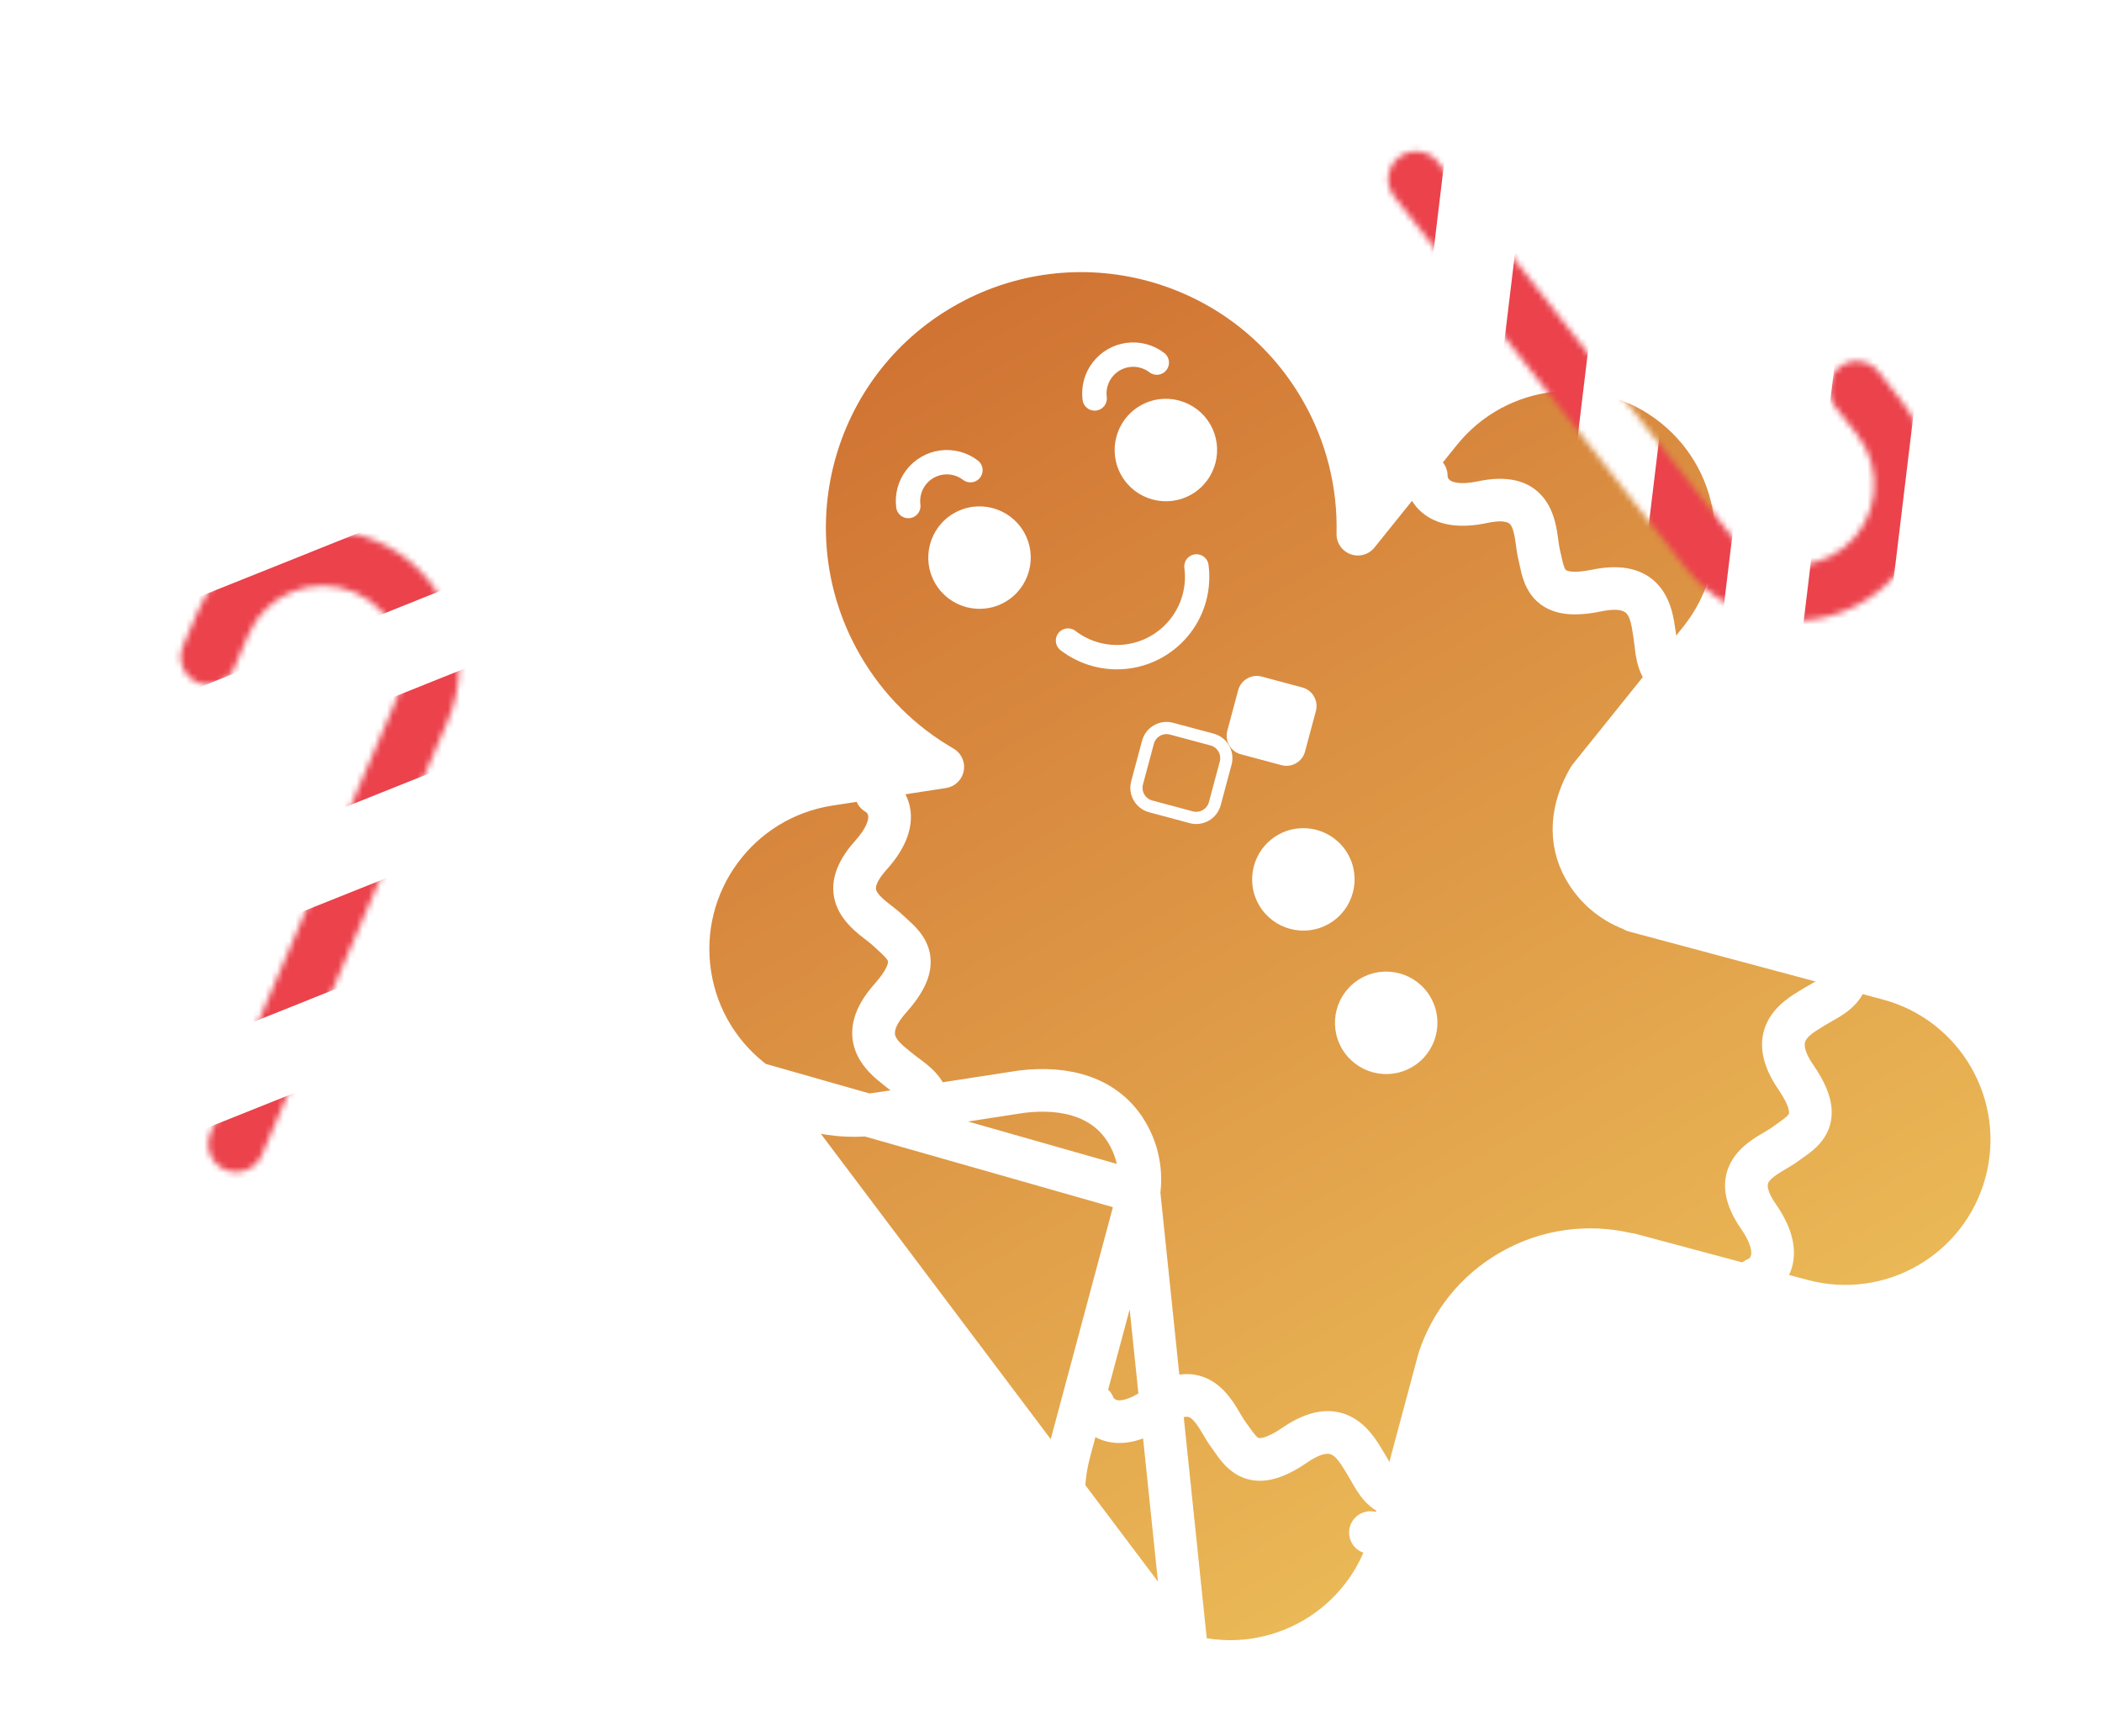
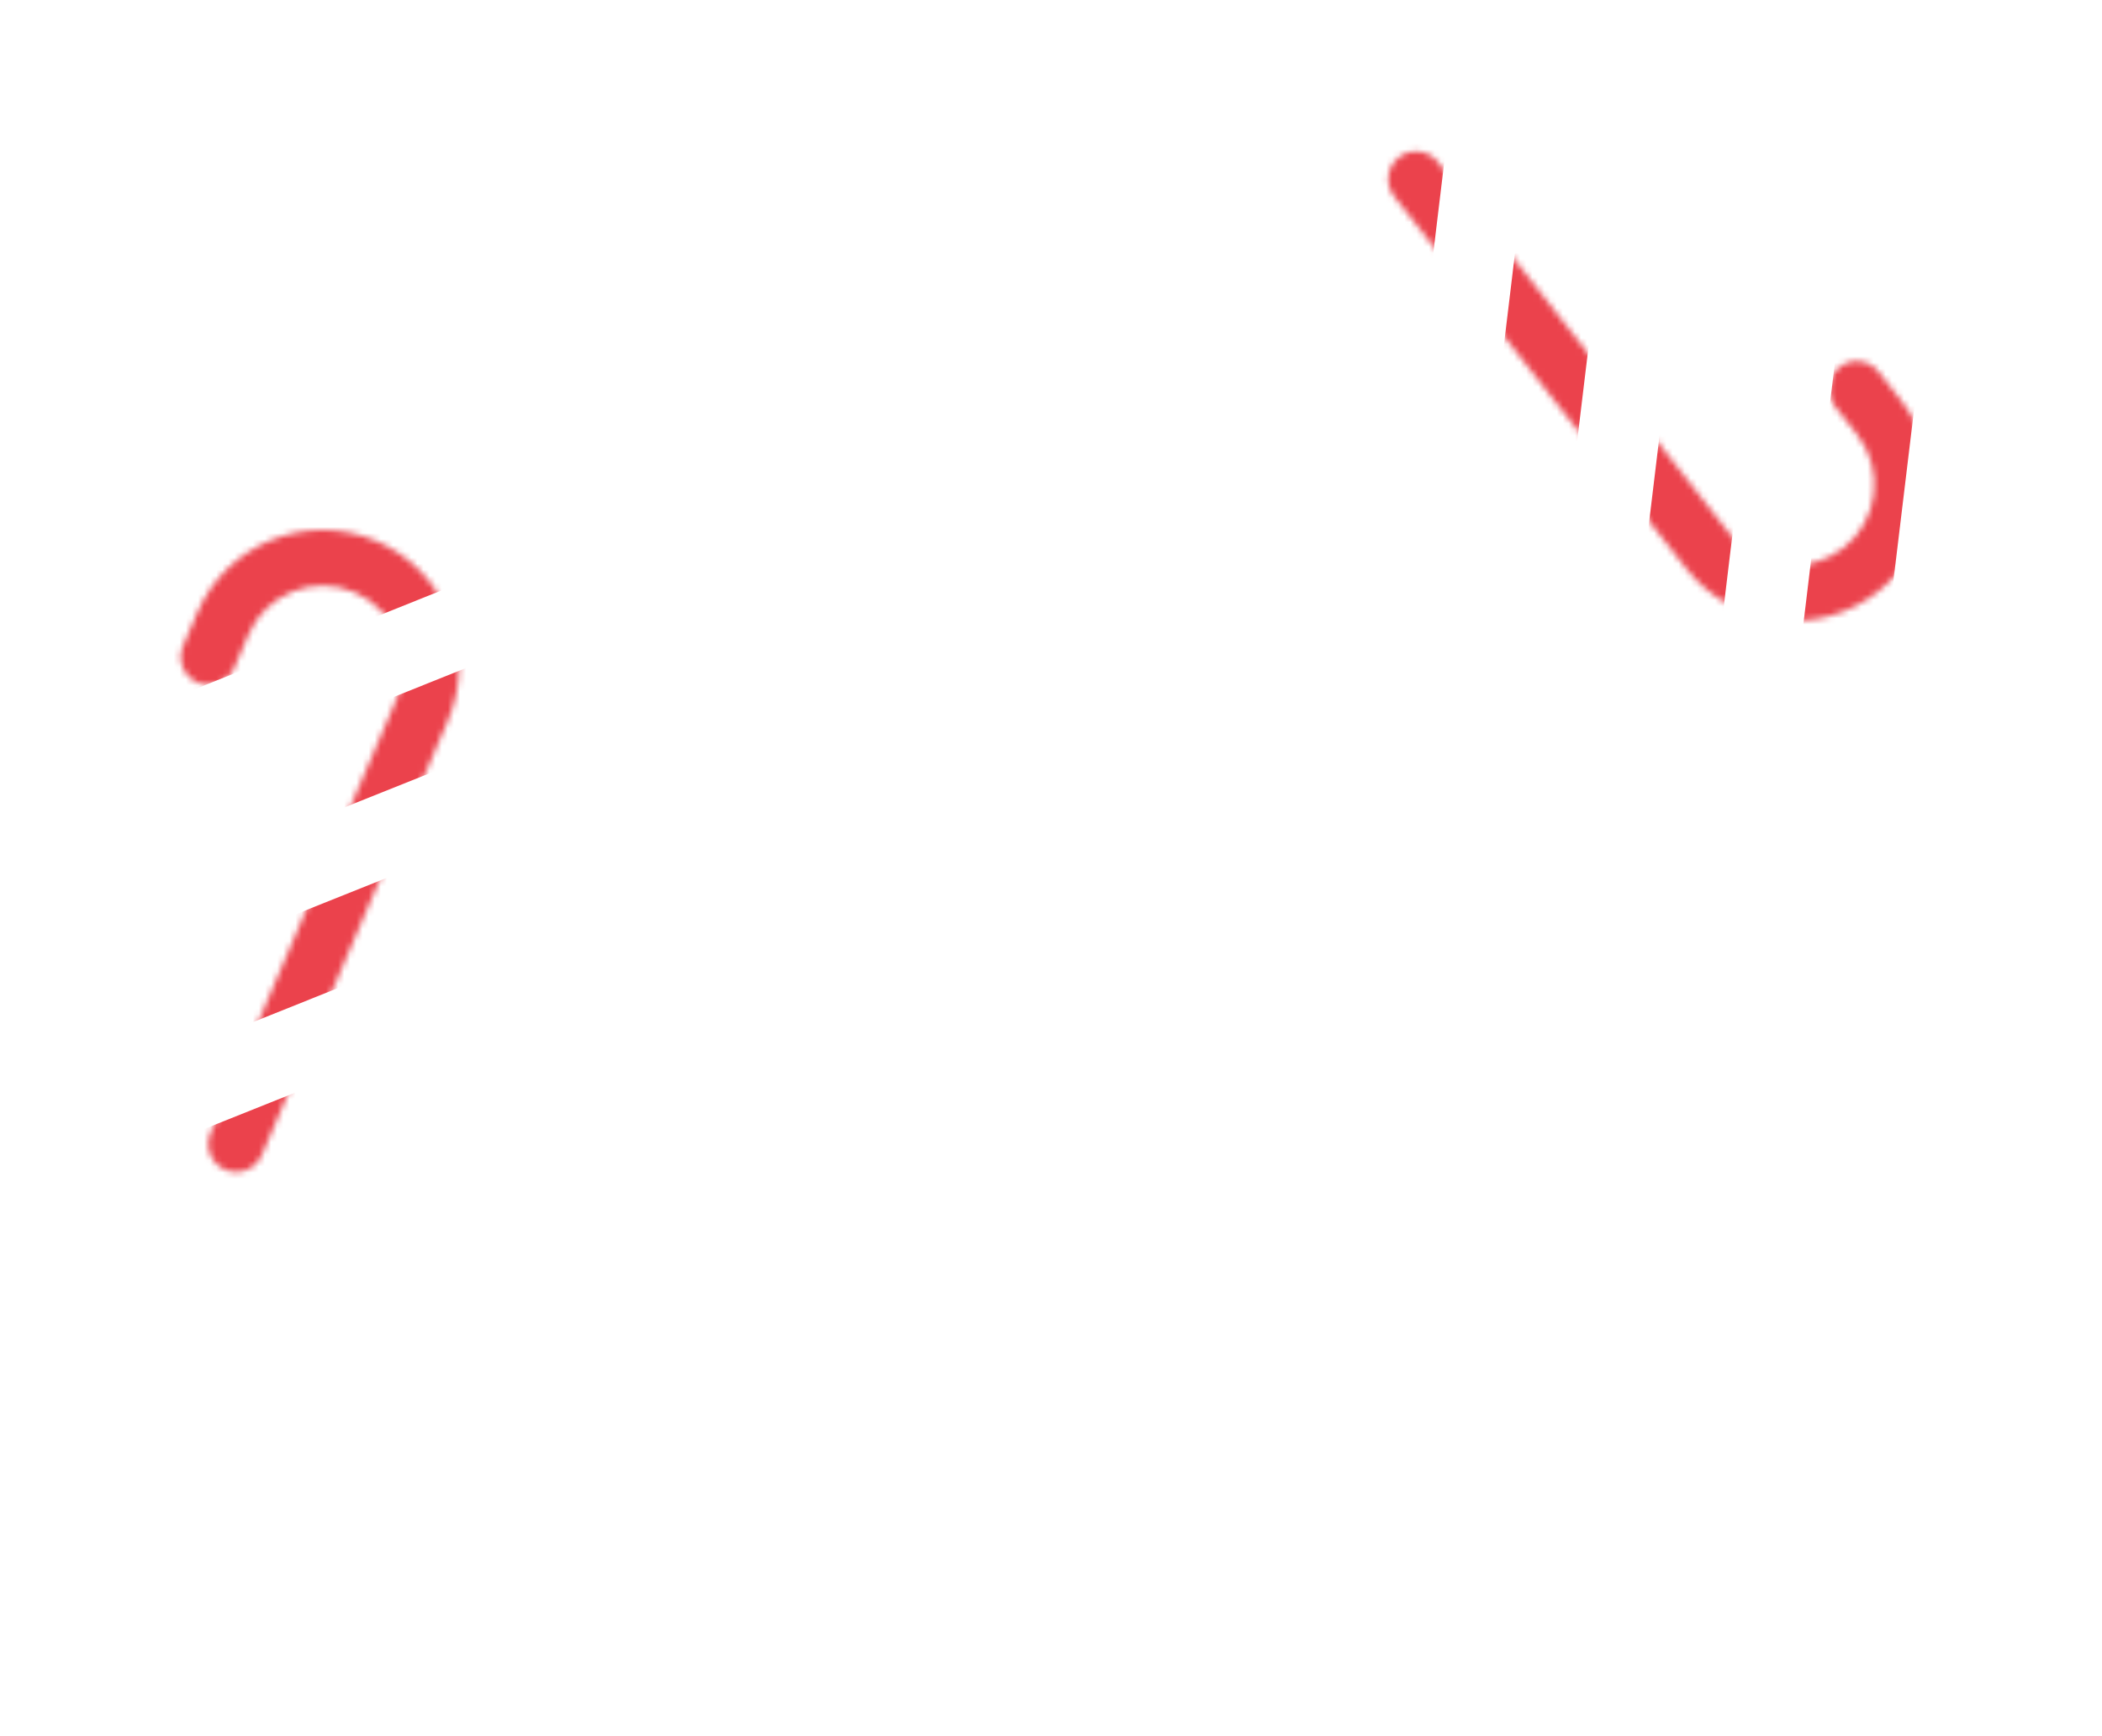
<svg xmlns="http://www.w3.org/2000/svg" width="345" height="285" viewBox="0 0 345 285" fill="none">
  <mask id="mask0_1253_147" style="mask-type:alpha" maskUnits="userSpaceOnUse" x="29" y="87" width="47" height="106">
    <path fill-rule="evenodd" clip-rule="evenodd" d="M36.964 192.019C34.644 191.025 33.569 188.339 34.562 186.019L65.142 114.613C68.023 107.885 64.904 100.096 58.177 97.215C51.45 94.334 43.66 97.452 40.779 104.18L38.441 109.64C37.447 111.96 34.761 113.035 32.442 112.042C30.122 111.048 29.047 108.362 30.04 106.042L32.379 100.582C37.246 89.215 50.407 83.946 61.775 88.814C73.142 93.682 78.41 106.843 73.542 118.21L42.963 189.617C41.969 191.937 39.283 193.012 36.964 192.019Z" fill="black" />
  </mask>
  <g mask="url(#mask0_1253_147)">
    <rect x="44.406" y="200.176" width="68.54" height="123.373" transform="rotate(-156.817 44.406 200.176)" fill="#EB424C" />
    <path d="M-15.97 205.139L77.13 167.869L72.181 155.507L-20.919 192.777L-15.97 205.139Z" fill="white" />
    <path d="M-0.861 169.856L92.24 132.586L87.291 120.223L-5.809 157.493L-0.861 169.856Z" fill="white" />
    <path d="M107.35 97.302L14.249 134.572L9.3 122.21L102.401 84.94L107.35 97.302Z" fill="white" />
-     <path d="M29.359 99.289L122.46 62.019L117.511 49.657L24.41 86.927L29.359 99.289Z" fill="white" />
  </g>
  <g filter="url(#filter0_d_1253_147)">
-     <path d="M186.933 191.736C187.391 188.505 186.816 185.113 185.059 182.07C181.596 176.073 174.956 174.314 167.649 175.204L165.558 175.527L165.558 175.527L165.556 175.527C165.545 175.529 165.533 175.531 165.522 175.533L144.428 178.792C136.971 179.944 129.748 177.962 124.11 173.832L186.933 191.736ZM186.933 191.736L175.518 234.336C171.612 248.913 180.263 263.898 194.841 267.804M186.933 191.736L194.841 267.804M194.841 267.804C202.13 269.757 209.524 268.568 215.577 265.074C221.628 261.58 226.356 255.768 228.309 248.481L224.928 247.575L228.309 248.481L236.2 219.033C238.152 213.17 242.168 207.979 247.938 204.647C253.926 201.19 260.704 200.37 266.95 201.824C267.133 201.867 267.318 201.894 267.502 201.907L295.794 209.488C303.083 211.441 310.477 210.252 316.53 206.758C322.581 203.264 327.309 197.452 329.262 190.165C333.168 175.587 324.517 160.603 309.939 156.697C309.939 156.697 309.939 156.697 309.939 156.697L268.254 145.527C268.077 145.418 267.889 145.324 267.692 145.247C264.607 144.039 261.901 141.825 260.117 138.734C257.377 133.988 257.94 128.631 260.82 123.702L265.223 118.222C265.339 118.098 265.445 117.966 265.54 117.829L278.971 101.113C283.698 95.231 285.593 87.985 284.836 81.037C284.08 74.091 280.668 67.42 274.787 62.694C263.023 53.241 245.822 55.114 236.369 66.879L222.864 83.686C223.067 75.615 221.122 67.387 216.79 59.882C204.251 38.164 176.481 30.723 154.763 43.262C133.045 55.801 125.604 83.571 138.143 105.289C142.273 112.443 148.058 118.047 154.733 121.898L136.082 124.779C121.167 127.084 110.944 141.044 113.249 155.958L113.249 155.958C114.401 163.414 118.472 169.704 124.109 173.832L194.841 267.804Z" fill="url(#paint0_linear_1253_147)" stroke="white" stroke-width="7" stroke-linejoin="round" />
    <path d="M286.923 202.67C285.129 203.39 284.259 205.428 284.979 207.222C285.699 209.016 287.737 209.886 289.531 209.166L286.923 202.67ZM288.636 195.726L291.512 193.73L291.512 193.73L288.636 195.726ZM291.378 184.849L293.159 187.862L293.159 187.862L291.378 184.849ZM292.984 183.832L290.892 181.026L290.892 181.026L292.984 183.832ZM293.818 183.237L291.814 180.367L291.814 180.367L293.818 183.237ZM294.767 172.846L297.651 170.864L297.651 170.864L294.767 172.846ZM297.4 161.5L299.213 164.494L299.213 164.494L297.4 161.5ZM297.887 161.204L296.046 158.227L296.046 158.227L297.887 161.204ZM298.929 160.599L300.645 163.65L300.645 163.65L298.929 160.599ZM306.415 157.451C306.9 155.58 305.777 153.669 303.906 153.184C302.035 152.698 300.125 153.821 299.639 155.692L306.415 157.451ZM289.531 209.166C291.358 208.433 293.483 206.663 294.198 203.704C294.921 200.717 294.016 197.338 291.512 193.73L285.761 197.721C287.612 200.388 287.478 201.713 287.395 202.059C287.304 202.431 287.047 202.62 286.923 202.67L289.531 209.166ZM291.512 193.73C289.632 191.022 290.211 190.193 290.246 190.126C290.364 189.898 290.622 189.575 291.162 189.153C291.711 188.724 292.356 188.337 293.159 187.862L289.598 181.836C288.271 182.62 285.452 184.172 284.036 186.896C282.333 190.17 283.085 193.866 285.761 197.721L291.512 193.73ZM293.159 187.862C293.713 187.535 294.451 187.104 295.076 186.638L290.892 181.026C290.63 181.222 290.249 181.451 289.598 181.836L293.159 187.862ZM295.076 186.638C295.293 186.476 295.529 186.311 295.821 186.107L291.814 180.367C291.538 180.56 291.211 180.788 290.892 181.026L295.076 186.638ZM295.821 186.107C296.897 185.356 299.414 183.755 300.307 180.856C301.266 177.741 300.096 174.421 297.651 170.864L291.882 174.829C292.883 176.285 293.338 177.295 293.525 177.95C293.699 178.56 293.621 178.78 293.617 178.796C293.555 178.995 293.34 179.302 291.814 180.367L295.821 186.107ZM297.651 170.864C295.71 168.04 296.251 167.035 296.358 166.824C296.72 166.11 297.603 165.469 299.213 164.494L295.587 158.506C294.338 159.263 291.538 160.852 290.115 163.657C288.438 166.965 289.091 170.767 291.882 174.829L297.651 170.864ZM299.213 164.494C299.379 164.394 299.556 164.286 299.728 164.18L296.046 158.227C295.907 158.313 295.759 158.402 295.587 158.506L299.213 164.494ZM299.728 164.18C299.978 164.025 300.266 163.863 300.645 163.65L297.214 157.548C296.863 157.746 296.443 157.981 296.046 158.227L299.728 164.18ZM300.645 163.65C301.423 163.212 302.62 162.552 303.671 161.659C304.774 160.723 305.916 159.372 306.415 157.451L299.639 155.692C299.614 155.789 299.54 155.984 299.14 156.323C298.69 156.706 298.1 157.05 297.214 157.548L300.645 163.65Z" fill="white" />
-     <path d="M237.594 74.161C237.625 72.228 236.083 70.636 234.15 70.606C232.217 70.575 230.626 72.118 230.595 74.05L237.594 74.161ZM243.334 78.428L244.061 81.852L244.061 81.852L243.334 78.428ZM252.301 85.167L248.834 85.643L248.834 85.643L252.301 85.167ZM252.618 87.041L256.015 86.198L256.015 86.198L252.618 87.041ZM252.844 88.04L256.265 87.303L256.265 87.303L252.844 88.04ZM262.057 92.938L262.768 96.364L262.768 96.364L262.057 92.938ZM271.499 99.757L268.037 100.27L268.037 100.27L271.499 99.757ZM271.584 100.321L275.042 99.775L275.042 99.775L271.584 100.321ZM271.738 101.516L275.215 101.115L275.215 101.115L271.738 101.516ZM271.744 109.637C273.282 110.809 275.478 110.513 276.65 108.976C277.822 107.439 277.525 105.242 275.988 104.07L271.744 109.637ZM230.595 74.05C230.564 76.019 231.374 78.663 233.825 80.469C236.299 82.29 239.765 82.764 244.061 81.852L242.607 75.005C239.432 75.679 238.262 75.043 237.976 74.832C237.667 74.605 237.592 74.294 237.594 74.161L230.595 74.05ZM244.061 81.852C247.286 81.167 247.826 82.022 247.874 82.08C248.039 82.278 248.237 82.64 248.417 83.302C248.6 83.974 248.707 84.718 248.834 85.643L255.769 84.691C255.559 83.165 255.219 79.965 253.257 77.604C250.897 74.767 247.198 74.03 242.607 75.005L244.061 81.852ZM248.834 85.643C248.921 86.279 249.033 87.127 249.221 87.884L256.015 86.198C255.936 85.881 255.872 85.441 255.769 84.691L248.834 85.643ZM249.221 87.884C249.286 88.147 249.347 88.428 249.422 88.777L256.265 87.303C256.195 86.974 256.111 86.585 256.015 86.198L249.221 87.884ZM249.422 88.777C249.698 90.059 250.2 93 252.528 94.945C255.028 97.035 258.542 97.242 262.768 96.364L261.346 89.51C259.615 89.87 258.508 89.898 257.832 89.817C257.202 89.742 257.029 89.584 257.017 89.574C256.857 89.44 256.657 89.123 256.265 87.303L249.422 88.777ZM262.768 96.364C266.124 95.668 266.841 96.555 266.994 96.736C267.512 97.346 267.761 98.408 268.037 100.27L274.962 99.245C274.748 97.8 274.366 94.603 272.33 92.205C269.93 89.378 266.171 88.509 261.346 89.51L262.768 96.364ZM268.037 100.27C268.065 100.462 268.096 100.667 268.127 100.866L275.042 99.775C275.016 99.615 274.991 99.443 274.962 99.245L268.037 100.27ZM268.127 100.866C268.173 101.157 268.211 101.485 268.261 101.917L275.215 101.115C275.169 100.715 275.115 100.237 275.042 99.775L268.127 100.866ZM268.261 101.917C268.364 102.804 268.509 104.163 268.926 105.479C269.362 106.857 270.165 108.434 271.744 109.637L275.988 104.07C275.909 104.01 275.757 103.866 275.599 103.366C275.421 102.802 275.332 102.125 275.215 101.115L268.261 101.917Z" fill="white" />
-     <path d="M142.108 129.289C140.419 128.349 139.812 126.218 140.752 124.529C141.692 122.84 143.823 122.233 145.512 123.173L142.108 129.289ZM142.934 136.394L145.536 138.735L145.536 138.735L142.934 136.394ZM144.286 147.529L146.432 144.764L146.432 144.764L144.286 147.529ZM145.751 148.74L143.323 151.261L143.323 151.261L145.751 148.74ZM146.503 149.435L144.154 152.03L144.154 152.03L146.503 149.435ZM146.138 159.863L148.75 162.192L148.75 162.192L146.138 159.863ZM147.323 171.45L149.498 168.708L149.498 168.708L147.323 171.45ZM147.768 171.805L145.568 174.527L145.568 174.527L147.768 171.805ZM148.727 172.536L146.641 175.347L146.641 175.347L148.727 172.536ZM155.757 176.601C156.003 178.519 154.649 180.273 152.732 180.519C150.814 180.766 149.06 179.411 148.814 177.494L155.757 176.601ZM145.512 123.173C147.232 124.13 149.118 126.153 149.455 129.179C149.796 132.232 148.474 135.471 145.536 138.735L140.333 134.052C142.504 131.64 142.538 130.308 142.499 129.955C142.456 129.574 142.225 129.354 142.108 129.289L145.512 123.173ZM145.536 138.735C143.33 141.185 143.8 142.081 143.827 142.152C143.915 142.393 144.131 142.745 144.613 143.232C145.104 143.727 145.695 144.192 146.432 144.764L142.141 150.294C140.923 149.349 138.322 147.455 137.259 144.575C135.982 141.113 137.193 137.541 140.333 134.052L145.536 138.735ZM146.432 144.764C146.94 145.158 147.618 145.679 148.18 146.22L143.323 151.261C143.087 151.034 142.738 150.758 142.141 150.294L146.432 144.764ZM148.18 146.22C148.374 146.408 148.587 146.601 148.852 146.84L144.154 152.03C143.905 151.804 143.61 151.537 143.323 151.261L148.18 146.22ZM148.852 146.84C149.824 147.721 152.121 149.626 152.641 152.614C153.201 155.824 151.623 158.971 148.75 162.192L143.526 157.533C144.702 156.214 145.28 155.27 145.548 154.644C145.797 154.061 145.748 153.832 145.745 153.816C145.709 153.611 145.534 153.279 144.154 152.03L148.852 146.84ZM148.75 162.192C146.469 164.75 146.879 165.815 146.959 166.038C147.228 166.791 148.023 167.538 149.498 168.708L145.148 174.192C144.004 173.284 141.426 171.355 140.367 168.394C139.119 164.902 140.246 161.212 143.526 157.533L148.75 162.192ZM149.498 168.708C149.65 168.828 149.812 168.957 149.969 169.084L145.568 174.527C145.441 174.425 145.305 174.317 145.148 174.192L149.498 168.708ZM149.969 169.084C150.199 169.27 150.463 169.466 150.812 169.726L146.641 175.347C146.318 175.107 145.931 174.821 145.568 174.527L149.969 169.084ZM150.812 169.726C151.529 170.258 152.634 171.063 153.564 172.082C154.54 173.149 155.503 174.632 155.757 176.601L148.814 177.494C148.801 177.395 148.752 177.192 148.398 176.805C147.999 176.369 147.457 175.953 146.641 175.347L150.812 169.726Z" fill="white" />
-     <path d="M182.724 225.356C182.003 223.562 179.966 222.692 178.172 223.412C176.378 224.132 175.507 226.17 176.227 227.964L182.724 225.356ZM189.668 227.069L191.664 229.945L191.664 229.945L189.668 227.069ZM200.544 229.812L197.531 231.592L197.531 231.592L200.544 229.812ZM201.562 231.417L204.368 229.325L204.368 229.325L201.562 231.417ZM202.157 232.251L205.026 230.247L205.026 230.247L202.157 232.251ZM212.547 233.2L214.53 236.084L214.53 236.084L212.547 233.2ZM223.893 235.833L220.9 237.646L220.9 237.646L223.893 235.833ZM224.19 236.32L227.167 234.479L227.167 234.479L224.19 236.32ZM224.795 237.362L227.845 235.647L227.845 235.647L224.795 237.362ZM227.943 244.848C229.814 245.333 231.725 244.21 232.21 242.339C232.696 240.468 231.573 238.558 229.702 238.072L227.943 244.848ZM176.227 227.964C176.961 229.791 178.731 231.916 181.69 232.631C184.676 233.354 188.055 232.449 191.664 229.945L187.672 224.194C185.006 226.045 183.68 225.911 183.335 225.828C182.962 225.737 182.773 225.48 182.724 225.356L176.227 227.964ZM191.664 229.945C194.371 228.065 195.2 228.644 195.268 228.679C195.496 228.798 195.818 229.055 196.24 229.595C196.67 230.144 197.056 230.789 197.531 231.592L203.557 228.031C202.773 226.704 201.221 223.885 198.498 222.469C195.224 220.766 191.528 221.518 187.672 224.194L191.664 229.945ZM197.531 231.592C197.858 232.146 198.29 232.884 198.756 233.509L204.368 229.325C204.172 229.063 203.942 228.682 203.557 228.031L197.531 231.592ZM198.756 233.509C198.918 233.726 199.083 233.962 199.287 234.254L205.026 230.247C204.834 229.971 204.606 229.644 204.368 229.325L198.756 233.509ZM199.287 234.254C200.038 235.33 201.639 237.847 204.538 238.74C207.653 239.699 210.972 238.529 214.53 236.084L210.565 230.315C209.108 231.316 208.099 231.771 207.444 231.958C206.834 232.132 206.613 232.054 206.598 232.05C206.399 231.988 206.092 231.773 205.026 230.247L199.287 234.254ZM214.53 236.084C217.354 234.144 218.359 234.684 218.57 234.791C219.284 235.153 219.924 236.036 220.9 237.646L226.887 234.02C226.131 232.771 224.541 229.971 221.736 228.548C218.429 226.871 214.626 227.524 210.565 230.315L214.53 236.084ZM220.9 237.646C221 237.812 221.107 237.989 221.213 238.161L227.167 234.479C227.081 234.34 226.991 234.192 226.887 234.02L220.9 237.646ZM221.213 238.161C221.368 238.412 221.531 238.699 221.744 239.078L227.845 235.647C227.648 235.296 227.413 234.876 227.167 234.479L221.213 238.161ZM221.744 239.078C222.181 239.856 222.842 241.053 223.735 242.104C224.671 243.207 226.022 244.349 227.943 244.848L229.702 238.072C229.605 238.047 229.41 237.973 229.07 237.573C228.688 237.123 228.343 236.533 227.845 235.647L221.744 239.078Z" fill="white" />
+     <path d="M182.724 225.356C182.003 223.562 179.966 222.692 178.172 223.412C176.378 224.132 175.507 226.17 176.227 227.964L182.724 225.356ZM189.668 227.069L191.664 229.945L191.664 229.945L189.668 227.069ZM200.544 229.812L197.531 231.592L197.531 231.592L200.544 229.812ZM201.562 231.417L204.368 229.325L204.368 229.325L201.562 231.417ZM202.157 232.251L205.026 230.247L205.026 230.247L202.157 232.251ZM212.547 233.2L214.53 236.084L214.53 236.084L212.547 233.2ZM223.893 235.833L220.9 237.646L220.9 237.646L223.893 235.833ZM224.19 236.32L227.167 234.479L227.167 234.479L224.19 236.32ZL227.845 235.647L227.845 235.647L224.795 237.362ZM227.943 244.848C229.814 245.333 231.725 244.21 232.21 242.339C232.696 240.468 231.573 238.558 229.702 238.072L227.943 244.848ZM176.227 227.964C176.961 229.791 178.731 231.916 181.69 232.631C184.676 233.354 188.055 232.449 191.664 229.945L187.672 224.194C185.006 226.045 183.68 225.911 183.335 225.828C182.962 225.737 182.773 225.48 182.724 225.356L176.227 227.964ZM191.664 229.945C194.371 228.065 195.2 228.644 195.268 228.679C195.496 228.798 195.818 229.055 196.24 229.595C196.67 230.144 197.056 230.789 197.531 231.592L203.557 228.031C202.773 226.704 201.221 223.885 198.498 222.469C195.224 220.766 191.528 221.518 187.672 224.194L191.664 229.945ZM197.531 231.592C197.858 232.146 198.29 232.884 198.756 233.509L204.368 229.325C204.172 229.063 203.942 228.682 203.557 228.031L197.531 231.592ZM198.756 233.509C198.918 233.726 199.083 233.962 199.287 234.254L205.026 230.247C204.834 229.971 204.606 229.644 204.368 229.325L198.756 233.509ZM199.287 234.254C200.038 235.33 201.639 237.847 204.538 238.74C207.653 239.699 210.972 238.529 214.53 236.084L210.565 230.315C209.108 231.316 208.099 231.771 207.444 231.958C206.834 232.132 206.613 232.054 206.598 232.05C206.399 231.988 206.092 231.773 205.026 230.247L199.287 234.254ZM214.53 236.084C217.354 234.144 218.359 234.684 218.57 234.791C219.284 235.153 219.924 236.036 220.9 237.646L226.887 234.02C226.131 232.771 224.541 229.971 221.736 228.548C218.429 226.871 214.626 227.524 210.565 230.315L214.53 236.084ZM220.9 237.646C221 237.812 221.107 237.989 221.213 238.161L227.167 234.479C227.081 234.34 226.991 234.192 226.887 234.02L220.9 237.646ZM221.213 238.161C221.368 238.412 221.531 238.699 221.744 239.078L227.845 235.647C227.648 235.296 227.413 234.876 227.167 234.479L221.213 238.161ZM221.744 239.078C222.181 239.856 222.842 241.053 223.735 242.104C224.671 243.207 226.022 244.349 227.943 244.848L229.702 238.072C229.605 238.047 229.41 237.973 229.07 237.573C228.688 237.123 228.343 236.533 227.845 235.647L221.744 239.078Z" fill="white" />
    <circle cx="227.516" cy="163.902" r="8.409" transform="rotate(-30 227.516 163.902)" fill="white" />
    <circle cx="213.92" cy="140.354" r="8.409" transform="rotate(-30 213.92 140.354)" fill="white" />
    <circle cx="191.355" cy="69.874" r="8.409" transform="rotate(-30 191.355 69.874)" fill="white" />
    <circle cx="160.767" cy="87.534" r="8.409" transform="rotate(-30 160.767 87.534)" fill="white" />
    <path d="M175.291 101.153C176.663 102.207 178.23 102.979 179.901 103.427C181.572 103.875 183.315 103.989 185.031 103.763C186.746 103.537 188.4 102.976 189.898 102.111C191.397 101.246 192.71 100.094 193.763 98.721C194.816 97.349 195.589 95.782 196.037 94.111C196.485 92.44 196.599 90.697 196.373 88.981" stroke="white" stroke-width="4" stroke-linecap="round" stroke-linejoin="round" />
    <path d="M159.277 73.181C158.614 72.673 157.857 72.301 157.05 72.085C156.242 71.87 155.4 71.815 154.571 71.925C153.741 72.035 152.942 72.307 152.217 72.725C151.492 73.144 150.857 73.7 150.347 74.364C149.838 75.027 149.464 75.784 149.246 76.591C149.029 77.398 148.973 78.239 149.081 79.067" stroke="white" stroke-width="4" stroke-linecap="round" stroke-linejoin="round" />
-     <path d="M189.865 55.521C189.202 55.013 188.445 54.641 187.637 54.425C186.83 54.21 185.987 54.155 185.158 54.265C184.329 54.375 183.529 54.647 182.804 55.065C182.08 55.484 181.445 56.04 180.935 56.703C180.425 57.367 180.051 58.123 179.834 58.931C179.616 59.737 179.56 60.579 179.669 61.407" stroke="white" stroke-width="4" stroke-linecap="round" stroke-linejoin="round" />
    <path d="M199.386 127.92C198.934 129.604 197.203 130.604 195.519 130.153L188.863 128.369C187.178 127.918 186.179 126.186 186.63 124.502L188.414 117.846C188.865 116.162 190.596 115.162 192.281 115.614L198.936 117.397C200.621 117.848 201.62 119.58 201.169 121.264L199.386 127.92Z" stroke="white" stroke-width="2" stroke-linecap="round" stroke-linejoin="round" />
    <path d="M214.194 119.371C213.743 121.055 212.012 122.055 210.327 121.603L203.671 119.82C201.987 119.369 200.988 117.637 201.439 115.953L203.222 109.297C203.674 107.613 205.405 106.613 207.089 107.064L213.745 108.848C215.429 109.299 216.429 111.03 215.978 112.715L214.194 119.371Z" fill="white" />
  </g>
  <mask id="mask1_1253_147" style="mask-type:alpha" maskUnits="userSpaceOnUse" x="227" y="24" width="90" height="78">
    <path fill-rule="evenodd" clip-rule="evenodd" d="M229.595 25.823C231.58 24.265 234.452 24.611 236.01 26.596L283.963 87.708C288.481 93.465 296.81 94.47 302.568 89.953C308.325 85.435 309.33 77.105 304.813 71.348L301.146 66.674C299.588 64.689 299.934 61.817 301.92 60.259C303.905 58.701 306.777 59.048 308.335 61.033L312.002 65.706C319.636 75.434 317.937 89.509 308.209 97.142C298.481 104.776 284.407 103.078 276.773 93.349L228.821 32.238C227.263 30.253 227.609 27.38 229.595 25.823Z" fill="black" />
  </mask>
  <g mask="url(#mask1_1253_147)">
    <rect x="218.866" y="28.433" width="68.54" height="123.373" transform="rotate(-38.12 218.866 28.433)" fill="#EB424C" />
    <path d="M243.504 -26.91L231.491 72.651L244.711 74.246L256.724 -25.315L243.504 -26.91Z" fill="white" />
    <path d="M267.198 3.286L255.185 102.847L268.406 104.443L280.418 4.881L267.198 3.286Z" fill="white" />
    <path d="M278.88 133.044L290.892 33.482L304.112 35.077L292.1 134.639L278.88 133.044Z" fill="white" />
    <path d="M314.586 63.678L302.574 163.24L315.794 164.835L327.806 65.273L314.586 63.678Z" fill="white" />
  </g>
  <defs>
    <filter id="filter0_d_1253_147" x="101.424" y="29.671" width="240.277" height="254.571" filterUnits="userSpaceOnUse" color-interpolation-filters="sRGB">
      <feFlood flood-opacity="0" result="BackgroundImageFix" />
      <feColorMatrix in="SourceAlpha" type="matrix" values="0 0 0 0 0 0 0 0 0 0 0 0 0 0 0 0 0 0 127 0" result="hardAlpha" />
      <feOffset dy="4" />
      <feGaussianBlur stdDeviation="4" />
      <feComposite in2="hardAlpha" operator="out" />
      <feColorMatrix type="matrix" values="0 0 0 0 0.039 0 0 0 0 0.047 0 0 0 0 0.208 0 0 0 0.2 0" />
      <feBlend mode="normal" in2="BackgroundImageFix" result="effect1_dropShadow_1253_147" />
      <feBlend mode="normal" in="SourceGraphic" in2="effect1_dropShadow_1253_147" result="shape" />
    </filter>
    <linearGradient id="paint0_linear_1253_147" x1="157.347" y1="45.811" x2="265.098" y2="232.441" gradientUnits="userSpaceOnUse">
      <stop stop-color="#D07333" />
      <stop offset="1" stop-color="#EAB856" />
    </linearGradient>
  </defs>
</svg>